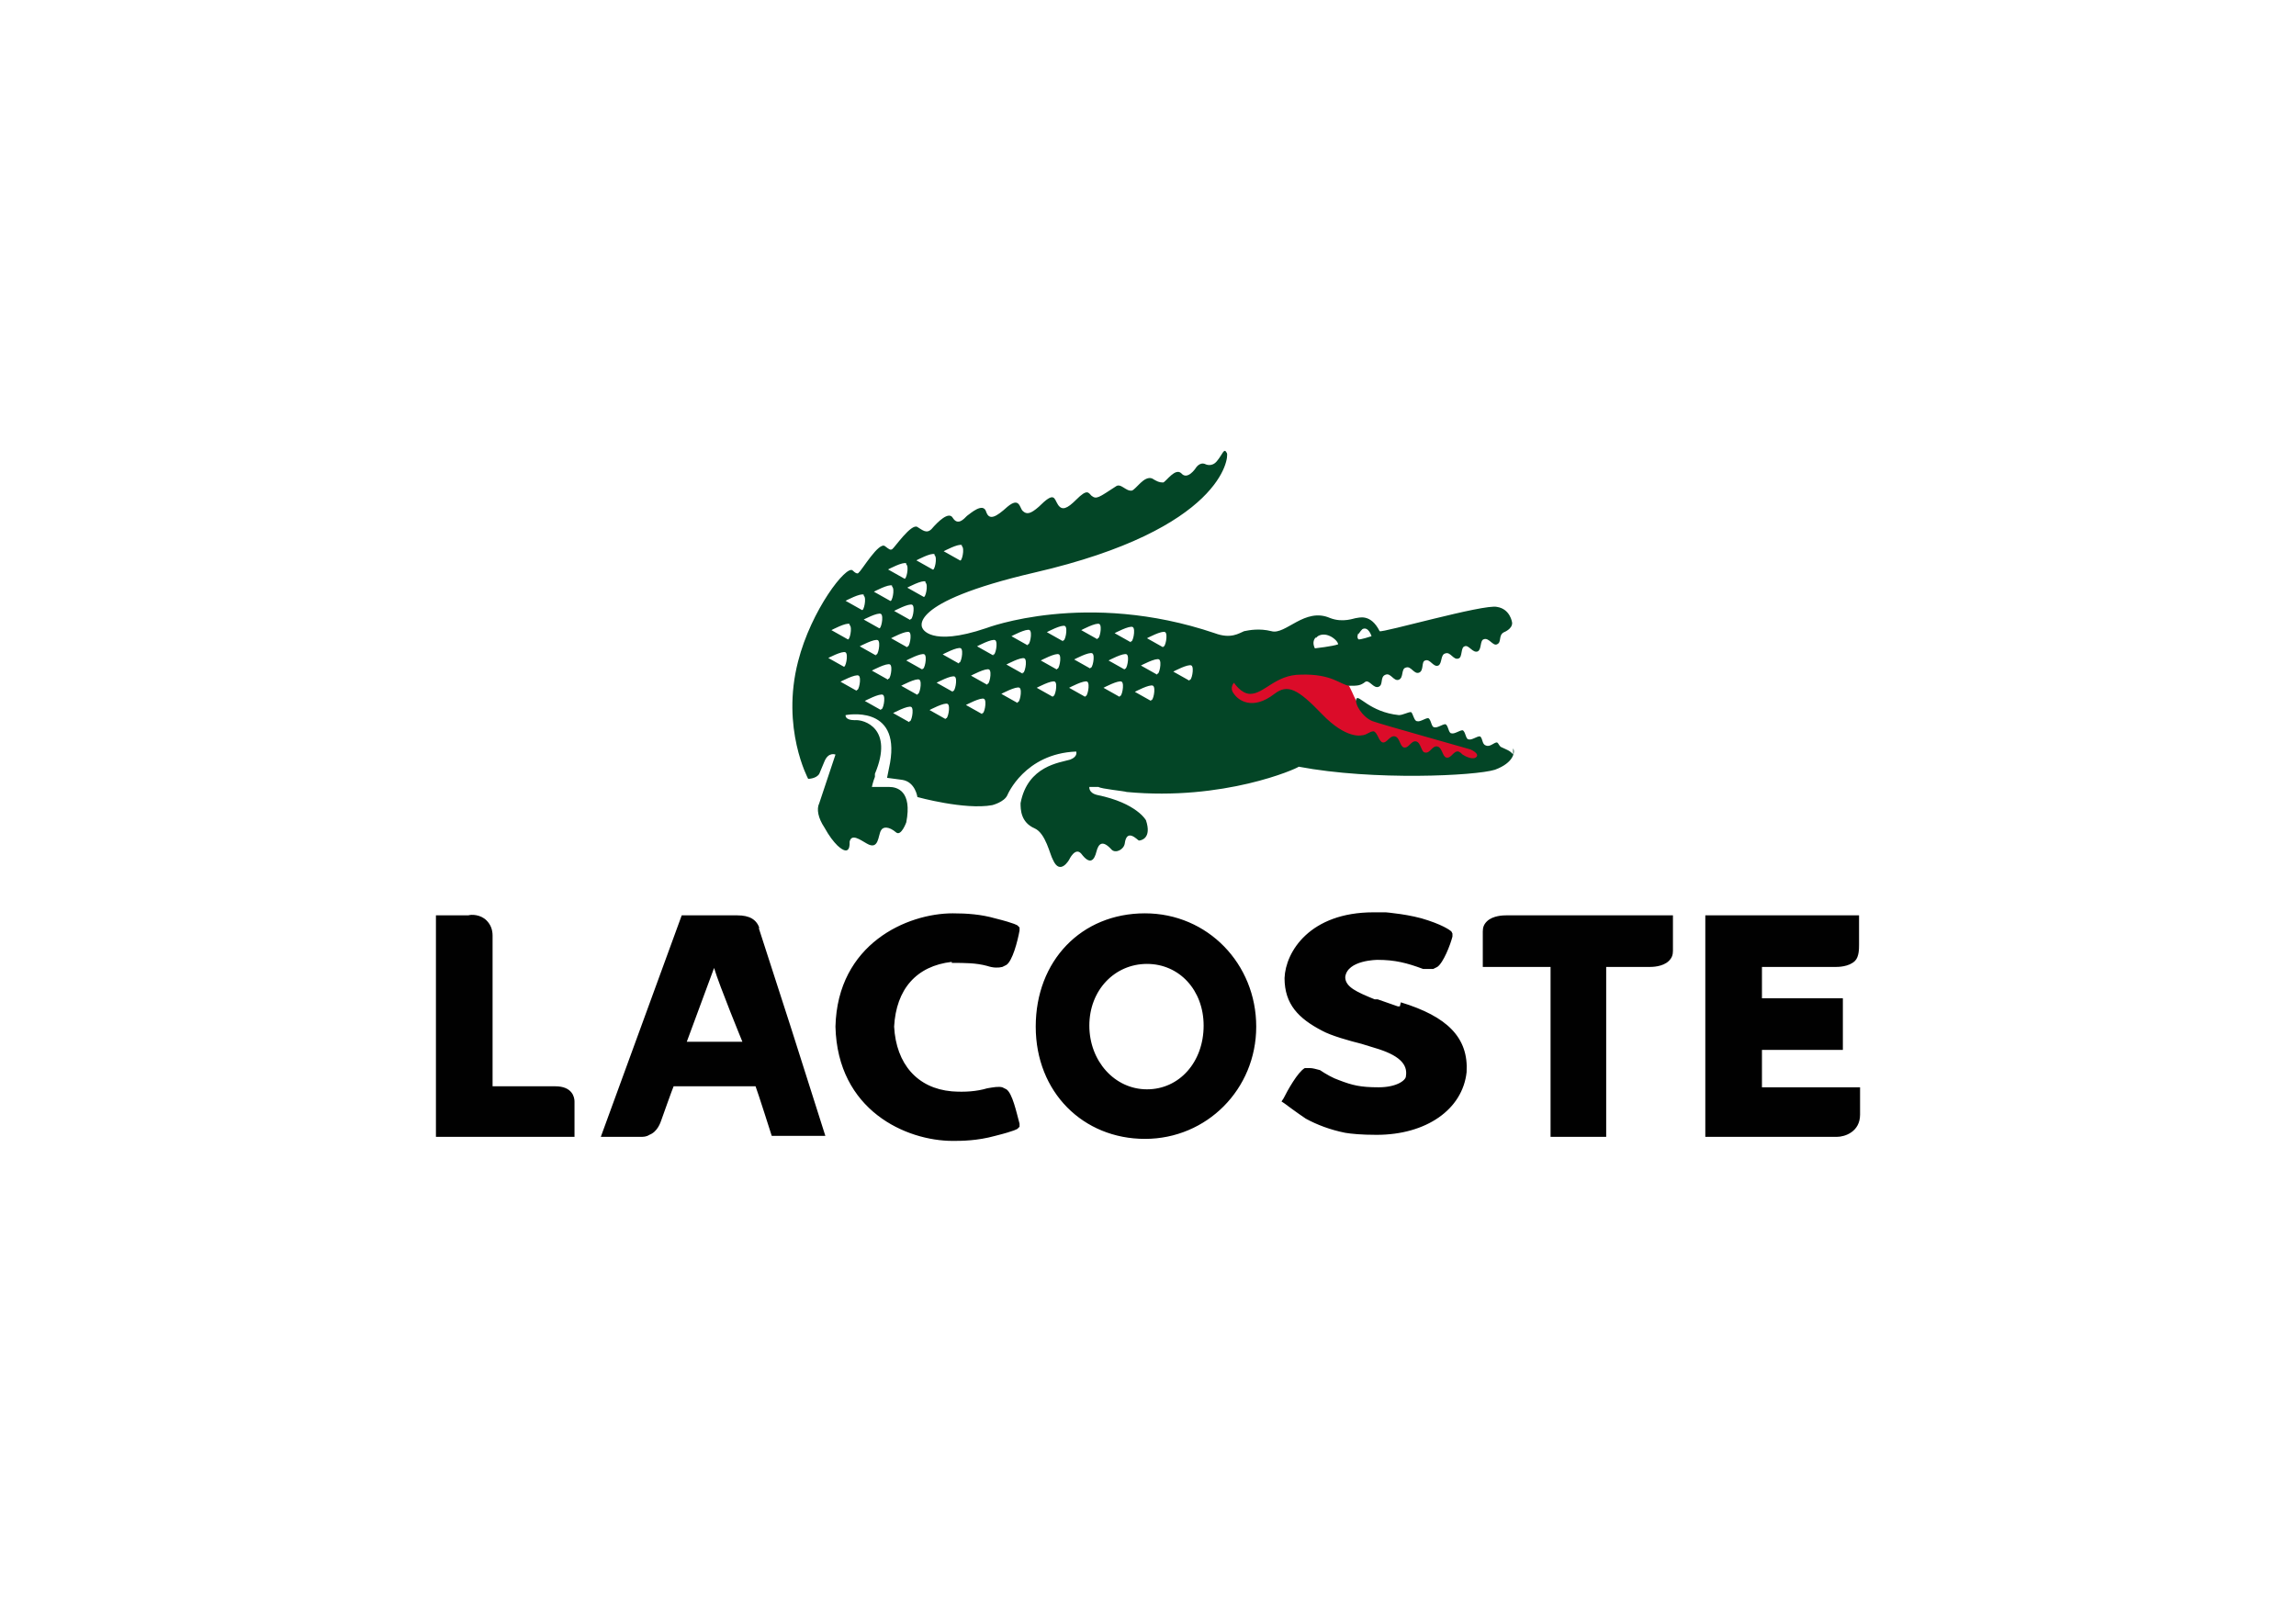
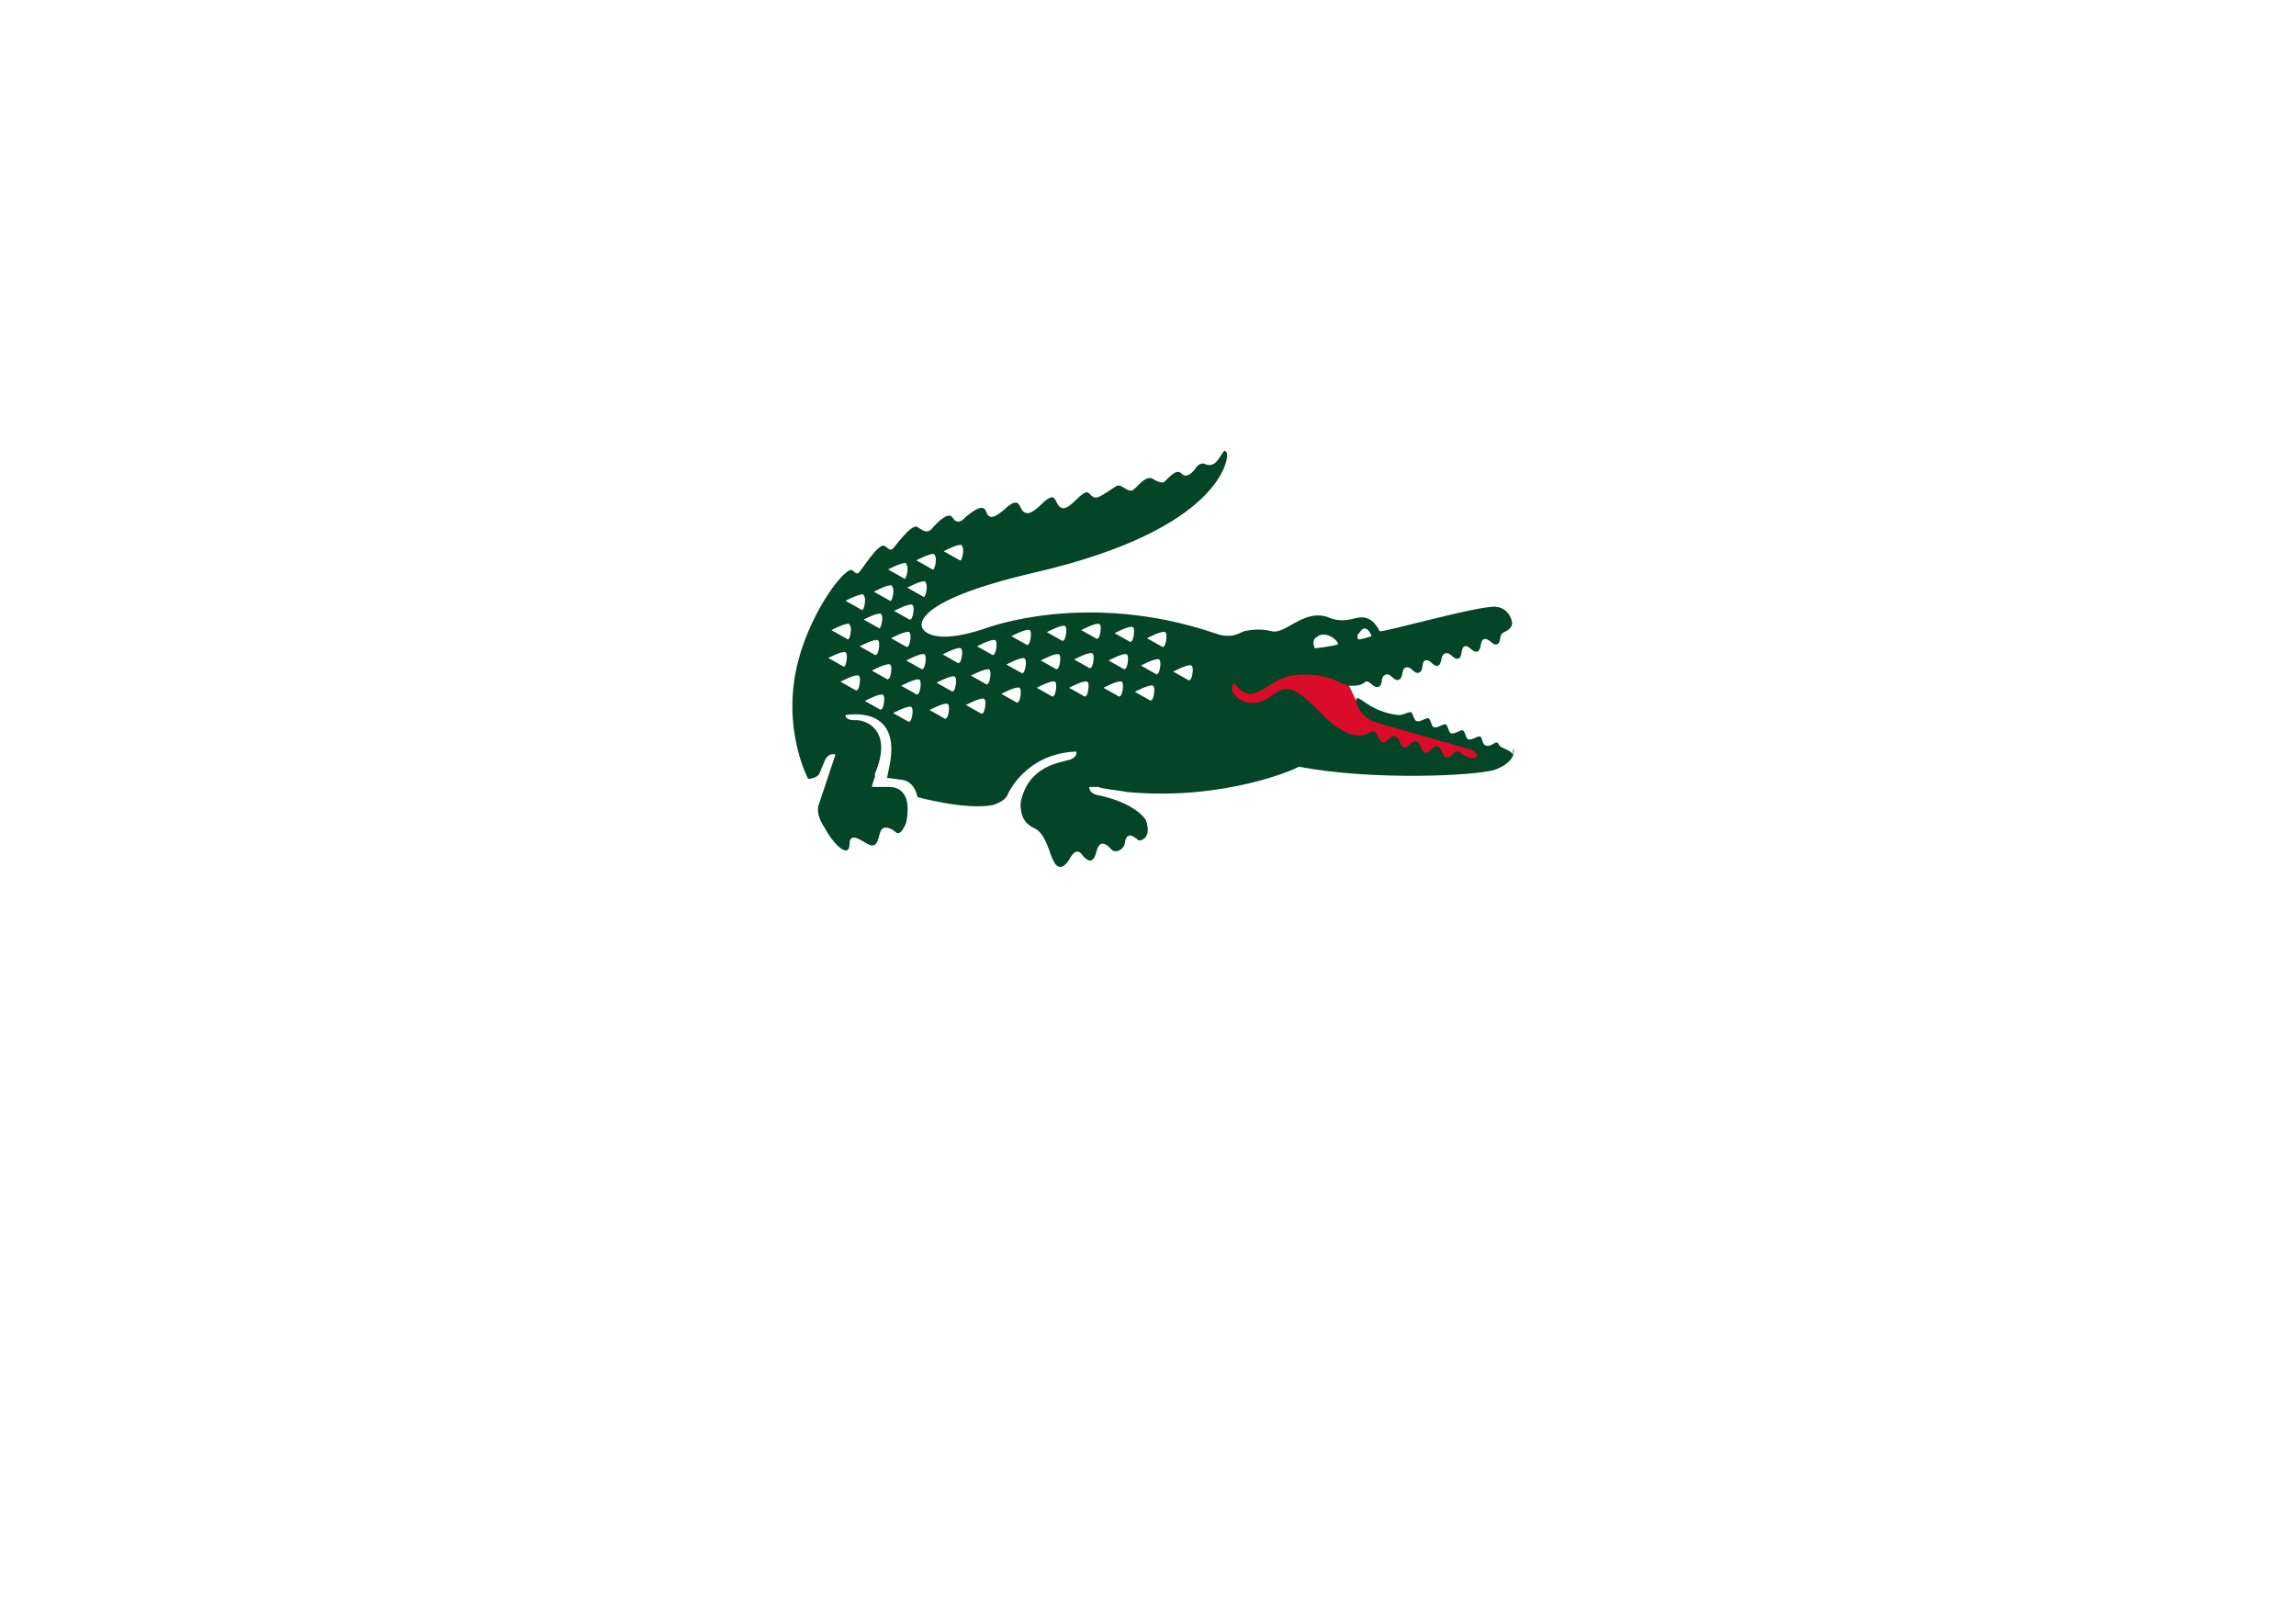
<svg xmlns="http://www.w3.org/2000/svg" id="Calque_1" version="1.1" viewBox="0 0 227 158">
  <defs>
    <style>
      .st0 {
        fill: #db0c29;
        fill-rule: evenodd;
      }

      .st1 {
        fill: #034526;
      }

      .st2 {
        fill: #010101;
      }
    </style>
  </defs>
  <path class="st0" d="M134.3,69.6c-.7-.9-.8-2.5-2.1-2.6-1.3-.4-2.6-.7-4-1l-7.8,1.3-.9,4.2,12.6,1.6,3.3,2.2,8.6.9,4-1.5c-4.2-1.3-8.4-2.4-12.5-4.1-.5-.2-.8-.6-1.2-1Z" />
  <path class="st1" d="M149.6,74.6c-.3-.4-.7-.5-1.1-.7-.3-.1-.3-.4-.5-.5-.3,0-.7.5-1.1.3-.4-.1-.3-.8-.6-.9-.3,0-.8.4-1.1.3-.3,0-.3-.8-.6-.9-.3,0-.8.4-1.1.3-.3,0-.3-.8-.6-.9-.3,0-.8.4-1.1.3-.3,0-.3-.8-.6-.9-.3,0-.8.4-1.1.3-.3,0-.4-.8-.6-.9-.3,0-.8.3-1.2.3-2.9-.3-4-2.1-4.2-1.6-.2.5.6,1.8,1.6,2.2.8.3,9.4,2.7,9.7,2.8.2.1.8.4.6.7-.3.4-1.1,0-1.4-.2-.2-.2-.2-.2-.4-.3-.5-.1-.7.7-1.2.6-.4-.1-.4-1-.9-1.1-.5-.1-.7.7-1.2.6-.4,0-.4-1-.9-1.1-.5-.1-.7.7-1.2.6-.4-.1-.4-1-.9-1.1-.5-.1-.8.7-1.2.6-.4-.1-.5-1-.9-1.1-.4,0-.7.4-1.2.4,0,0-1.5.4-3.9-2.1-2.4-2.5-3.4-3-4.7-2-2.2,1.7-3.6.6-4,0-.5-.6,0-1.1,0-1.1,0,0,.7,1.1,1.6,1.1,1.4,0,2.5-1.9,5-1.9,3.1-.1,3.9,1,4.8,1.1.8,0,1.1,0,1.6-.4h0c.4-.2.8.7,1.3.5.5-.2.1-1,.7-1.2.5-.2.8.7,1.3.5.5-.2.2-1.1.7-1.2.5-.2.8.7,1.3.5.5-.2.2-1.1.6-1.2.5-.2.8.7,1.3.5.4-.2.2-1.1.7-1.2.5-.2.8.7,1.3.5.4-.1.2-1.1.6-1.2.4-.2.8.7,1.3.5.4-.2.2-1.1.6-1.2.5-.2.9.7,1.3.5.5-.2.1-.9.7-1.2,0,0,.8-.3.8-.9,0-.1-.2-1.4-1.5-1.6-1.3-.3-11.4,2.6-11.6,2.4-.9-1.8-2.1-1.3-2.3-1.3-.2,0-1.3.5-2.6,0-2.5-1.1-4.4,1.7-5.8,1.3-1.2-.3-2.2-.1-2.7,0-.5.2-1.3.8-2.9.2-12.7-4.3-22.6-.5-22.6-.5-5.6,1.9-6.3,0-6.3,0,0,0-1.8-2.5,11.1-5.5,18.6-4.3,19.2-11.4,19-11.8-.3-.6-.4.1-1,.8-.5.6-1.1.3-1.1.3-.6-.3-1,.4-1,.4,0,0-.8,1.2-1.4.5-.6-.6-1.5.8-1.8.9-.4,0-.6-.1-1.1-.4-.8-.3-1.6,1.1-2,1.2-.6.1-1.1-.8-1.6-.4-1.7,1.1-1.9,1.3-2.4.9-.3-.3-.4-.7-1.5.4-.9.9-1.4,1.1-1.8.5-.4-.6-.3-1.4-1.9.2-.8.7-1.2.8-1.6.4-.3-.3-.3-1.4-1.5-.4-1.1,1-1.8,1.4-2.1.5-.3-1-1.6.2-1.9.4-.3.3-.9,1-1.4.2-.4-.7-1.5.4-2.1,1.1-.5.5-.9.1-1.4-.2-.6-.4-2.3,2.1-2.5,2.2-.2.1-.3,0-.7-.3-.6-.5-2.3,2.4-2.6,2.6,0,0-.1.3-.6-.2-.6-.6-4.1,3.9-5.4,9-1.7,6.6,1,11.6,1,11.6,0,0,.8,0,1.1-.5l.5-1.2c.4-1,1.1-.7,1.1-.7l-1.6,4.8c-.3.6-.1,1.5.5,2.4.5.9.9,1.4,1.3,1.8,1.3,1.2,1.2-.2,1.2-.4.2-.8,1-.2,1.7.2,1.2.7,1.1-.8,1.4-1.3.2-.4.8-.4,1.5.2.5.4,1-1,1-1,.6-3.1-.9-3.5-1.7-3.5h-1.7c0,0,.1-.5.3-1v-.3c1.9-4.5-1.1-5.4-2-5.3-1,0-.9-.5-.9-.5,0,0,5.4-1.1,4.4,4.7,0,0-.2,1-.3,1.5l1.5.2c1.3.2,1.5,1.7,1.5,1.7,0,0,4.7,1.3,7.4.8,0,0,1.2-.3,1.5-1,0,0,1.7-4.1,6.8-4.3,0,0,.2.5-.6.8-1,.3-4.2.6-4.9,4.3h0c0,.6,0,1.9,1.4,2.5,1.1.5,1.5,2.6,1.8,3.1.7,1.6,1.6,0,1.6,0,0,0,.6-1.3,1.2-.6.9,1.2,1.3.6,1.5-.2.2-.8.6-1.2,1.5-.2.4.4,1.2,0,1.3-.6.2-1.6,1.3-.3,1.4-.3.2,0,1.3-.2.7-2,0,0-.9-1.7-4.8-2.5-.9-.2-.8-.8-.8-.8h.9c.3.2,2.5.4,2.8.5,9.6.9,16.8-2.3,17-2.5,7.4,1.4,17.5.9,19.4.3,1.9-.7,2-1.8,1.8-2.1h0ZM134.3,62.7c.2-.3.3-.4.4-.5.6-.3.9.7.9.7,0,0,0,0,0,0,0,0,0,0,0,0,0,0-1.2.4-1.3.3-.2-.2,0-.6,0-.6h0ZM130.1,63.1s.1-.2.4-.3c.3-.1.7-.1,1.2.2.6.4.6.7.6.7,0,0,0,0,0,0-.5.2-2.3.4-2.3.4-.2-.4-.2-.8.1-1.1ZM95.1,54c.3.2,0,1.6-.2,1.4l-1.6-.9s1.5-.8,1.8-.6h0ZM92.4,54.9c.3.2,0,1.6-.2,1.4l-1.6-.9s1.5-.8,1.8-.6ZM91.5,57.6c.3.2,0,1.6-.2,1.4l-1.6-.9s1.5-.8,1.8-.6h0ZM90,61.3l-1.6-.9s1.5-.8,1.8-.6c.3.2,0,1.6-.2,1.4ZM89.7,64l-1.6-.9s1.5-.8,1.8-.6c.3.2,0,1.6-.2,1.4h0ZM89.6,55.8c.3.2,0,1.6-.2,1.4l-1.6-.9s1.5-.8,1.8-.6h0ZM88.2,58c.3.2,0,1.6-.2,1.4l-1.6-.9s1.5-.8,1.8-.6h0ZM85.3,61.3s1.5-.8,1.8-.6c.3.2,0,1.6-.2,1.4l-1.6-.9ZM86.6,64.8l-1.6-.9s1.5-.8,1.8-.6c.3.2,0,1.6-.2,1.4ZM85.4,58.9c.3.2,0,1.6-.2,1.4l-1.6-.9s1.5-.8,1.8-.6h0ZM84,61.8c.3.2,0,1.6-.2,1.4l-1.6-.9s1.5-.8,1.8-.6ZM81.8,65.1s1.5-.8,1.8-.6c.3.2,0,1.6-.2,1.4l-1.6-.9ZM84.7,68.3l-1.6-.9s1.5-.8,1.8-.6c.3.2,0,1.6-.2,1.4h0ZM87.1,70.2l-1.6-.9s1.5-.8,1.8-.6c.3.2,0,1.6-.2,1.4ZM87.8,67.2l-1.6-.9s1.5-.8,1.8-.6c.3.2,0,1.6-.2,1.4h0ZM89.9,71.4l-1.6-.9s1.5-.8,1.8-.6c.3.2,0,1.6-.2,1.4ZM90.7,68.7l-1.6-.9s1.5-.8,1.8-.6c.3.2,0,1.6-.2,1.4h0ZM91.2,66.2l-1.6-.9s1.5-.8,1.8-.6c.3.2,0,1.6-.2,1.4h0ZM93.5,71.1l-1.6-.9s1.5-.8,1.8-.6c.3.2,0,1.6-.2,1.4ZM94.2,68.4l-1.6-.9s1.5-.8,1.8-.6c.3.2,0,1.6-.2,1.4h0ZM94.8,65.6l-1.6-.9s1.5-.8,1.8-.6c.3.2,0,1.6-.2,1.4h0ZM97.1,70.6l-1.6-.9s1.5-.8,1.8-.6c.3.2,0,1.6-.2,1.4h0ZM97.6,67.7l-1.6-.9s1.5-.8,1.8-.6c.3.2,0,1.6-.2,1.4h0ZM98.2,64.8l-1.6-.9s1.5-.8,1.8-.6c.3.2,0,1.6-.2,1.4h0ZM100.6,69.5l-1.6-.9s1.5-.8,1.8-.6c.3.2,0,1.6-.2,1.4ZM101.1,66.6l-1.6-.9s1.5-.8,1.8-.6c.3.2,0,1.6-.2,1.4h0ZM101.6,63.8l-1.6-.9s1.5-.8,1.8-.6c.3.2,0,1.6-.2,1.4h0ZM104.1,68.9l-1.6-.9s1.5-.8,1.8-.6c.3.2,0,1.6-.2,1.4h0ZM104.5,66.2l-1.6-.9s1.5-.8,1.8-.6c.3.2,0,1.6-.2,1.4h0ZM105.1,63.4l-1.6-.9s1.5-.8,1.8-.6c.3.2,0,1.6-.2,1.4h0ZM107.3,68.9l-1.6-.9s1.5-.8,1.8-.6c.3.2,0,1.6-.2,1.4h0ZM107.8,66.1l-1.6-.9s1.5-.8,1.8-.6c.3.2,0,1.6-.2,1.4ZM108.5,63.2l-1.6-.9s1.5-.8,1.8-.6c.3.2,0,1.6-.2,1.4h0ZM110.7,68.9l-1.6-.9s1.5-.8,1.8-.6c.3.2,0,1.6-.2,1.4h0ZM111.2,66.2l-1.6-.9s1.5-.8,1.8-.6c.3.2,0,1.6-.2,1.4ZM111.8,63.5l-1.6-.9s1.5-.8,1.8-.6c.3.2,0,1.6-.2,1.4h0ZM113.8,69.3l-1.6-.9s1.5-.8,1.8-.6c.3.2,0,1.6-.2,1.4h0ZM114.4,66.7l-1.6-.9s1.5-.8,1.8-.6c.3.2,0,1.6-.2,1.4h0ZM115,64l-1.6-.9s1.5-.8,1.8-.6c.3.2,0,1.6-.2,1.4h0ZM117.6,67.3l-1.6-.9s1.5-.8,1.8-.6c.3.2,0,1.6-.2,1.4Z" />
-   <path class="st2" d="M75.1,91.8c-.3-.9-1-1.3-2.2-1.3-.1,0-5.5,0-5.5,0l-8,21.9h3.9c.3,0,.6,0,.9-.2.8-.3,1.1-1.2,1.2-1.5,0,0,1.1-3.1,1.2-3.3h8.1c.2.5,1.6,4.9,1.6,4.9h5.3l-3.4-10.7-3.2-9.9ZM73.4,103h-5.5c.6-1.6,2.1-5.7,2.7-7.3.5,1.7,2.8,7.3,2.8,7.3ZM113.2,90.3h0c-6.3,0-10.8,4.7-10.8,11.2s4.7,11.1,10.8,11.1,11-4.9,11-11.1-4.8-11.2-11-11.2M113.4,107.7c-3.2,0-5.7-2.8-5.7-6.3s2.5-6.1,5.7-6.1,5.6,2.6,5.6,6.1c0,3.6-2.4,6.3-5.6,6.3ZM138.4,99.5h-.2c0,0-2-.7-2-.7h-.3c-1.7-.7-2.9-1.2-2.9-2.2h0c.2-1.7,3.2-1.7,3.2-1.7,1.7,0,2.9.3,4.5.9h0s0,0,0,0c.4,0,.7,0,1,0l.4-.2c.6-.4,1.3-2.2,1.5-3v-.3c0,0-.1-.2-.1-.2,0,0-.5-.5-2.3-1.1-1.7-.6-4.2-.8-4.2-.8h-1.2c-6.3,0-8.7,3.9-8.8,6.5,0,2.6,1.4,4,3.7,5.2.9.5,2.7,1,3.9,1.3,0,0,1.3.4,1.3.4,2.4.7,3.3,1.6,3.1,2.8,0,.4-.9,1.1-2.7,1.1s-2.6-.2-3.9-.7c-.6-.2-1.3-.6-1.9-1h0s0,0,0,0c-.4-.1-.7-.2-1-.2h-.5c-.7.4-1.7,2.2-2.1,3l-.2.3.3.2s1.2.9,2.1,1.5c1.1.6,2.4,1.1,3.9,1.4.6.1,1.6.2,3.1.2,4.9,0,8.5-2.5,8.9-6.2.2-3.4-1.9-5.5-6.5-6.9h0ZM148.9,90.5c-.2,0-1.3,0-1.9.6-.3.3-.4.6-.4,1v3.5s5.9,0,6.7,0v16.8h5.5v-16.8c.7,0,4.3,0,4.3,0,.2,0,1.3,0,1.9-.6.3-.3.4-.6.4-1v-3.5h-16.5ZM54.9,107.4h-6.2c0-.8,0-14.9,0-14.9,0-.6-.2-1.1-.6-1.5-.6-.6-1.5-.6-1.8-.5h-3.2s0,21.9,0,21.9h13.7v-3.5c0-.4-.2-1.5-1.9-1.5h0ZM94.1,95.2c1.3,0,2.4,0,3.5.3.6.2,1.1.2,1.5.1l.4-.2c.6-.4,1.1-2.3,1.3-3.4v-.3s-.2-.2-.2-.2c0,0-.2-.2-2.2-.7-1.4-.4-2.8-.5-4.2-.5h0c-4.5,0-11.4,3-11.6,11.2h0c.2,8.3,7,11.3,11.6,11.3h0c.8,0,2.4,0,4.2-.5,2-.5,2.2-.7,2.2-.7l.2-.2v-.3c-.3-1.1-.7-3-1.3-3.4h0s-.4-.2-.4-.2c-.4-.1-.9,0-1.5.1-1,.3-2.2.4-3.5.3-3.4-.3-5.5-2.7-5.7-6.4.2-3.7,2.2-6,5.7-6.4h0ZM181.6,112.4c.8,0,2.3-.5,2.3-2.2v-2.7s-9.7,0-9.7,0c0,0,0-3.2,0-3.7h8v-5.1s-7.2,0-8,0c0-.6,0-2.5,0-3.1.8,0,7.3,0,7.3,0,.2,0,1.3,0,1.9-.6.4-.4.4-1.2.4-1.6v-2.9h-15.2v21.9s12.9,0,12.9,0Z" />
</svg>